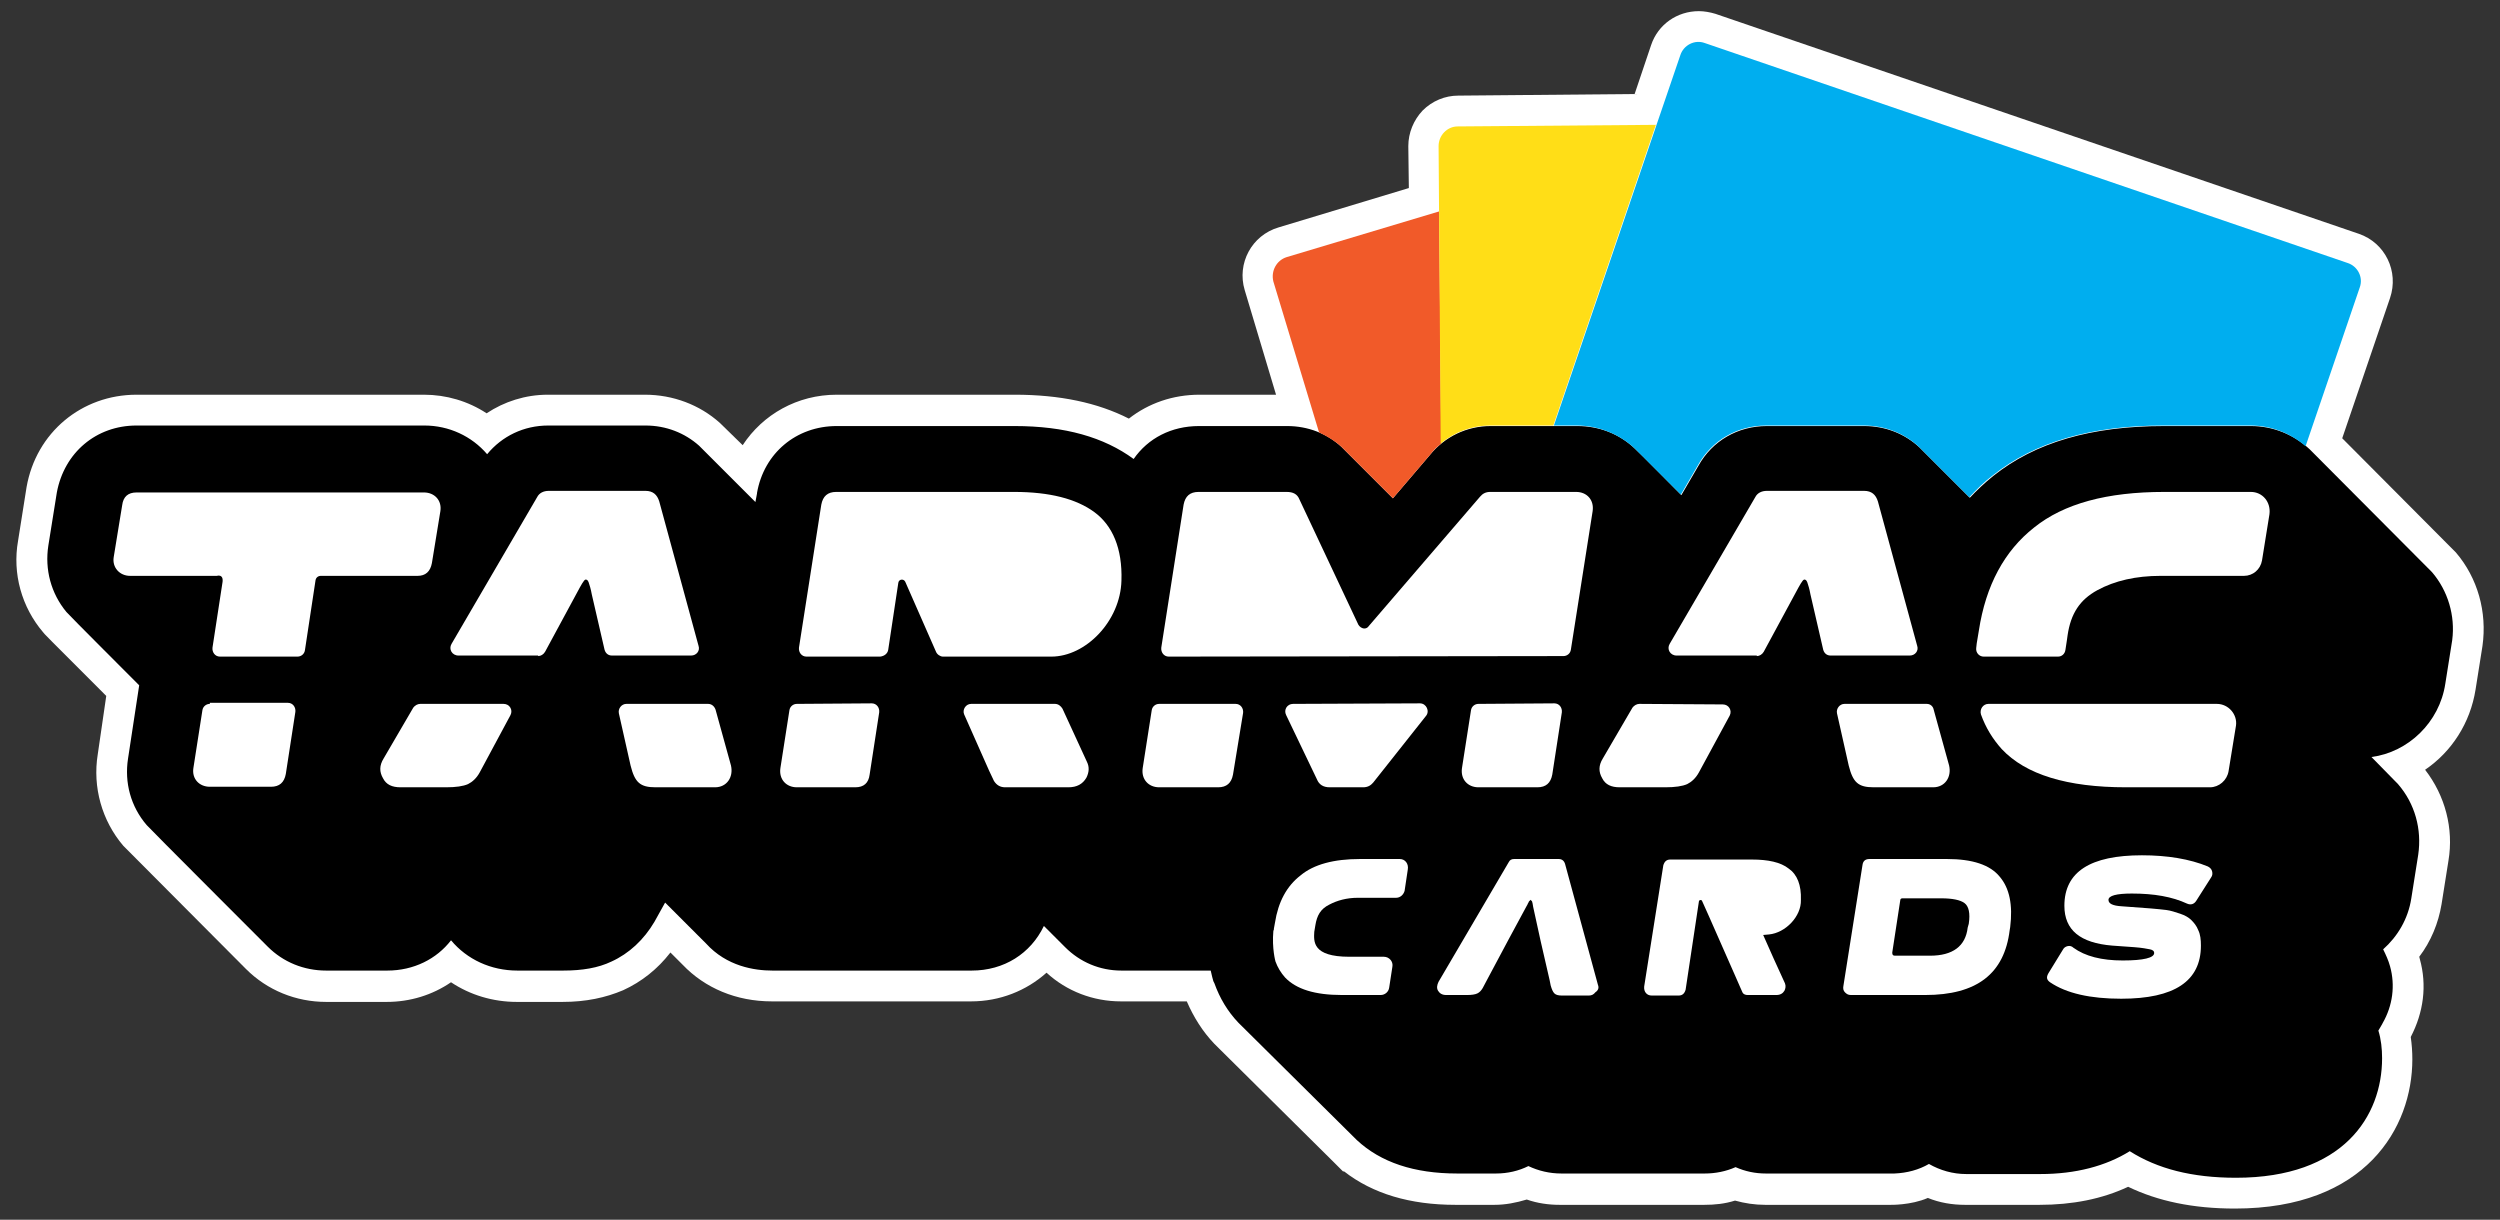
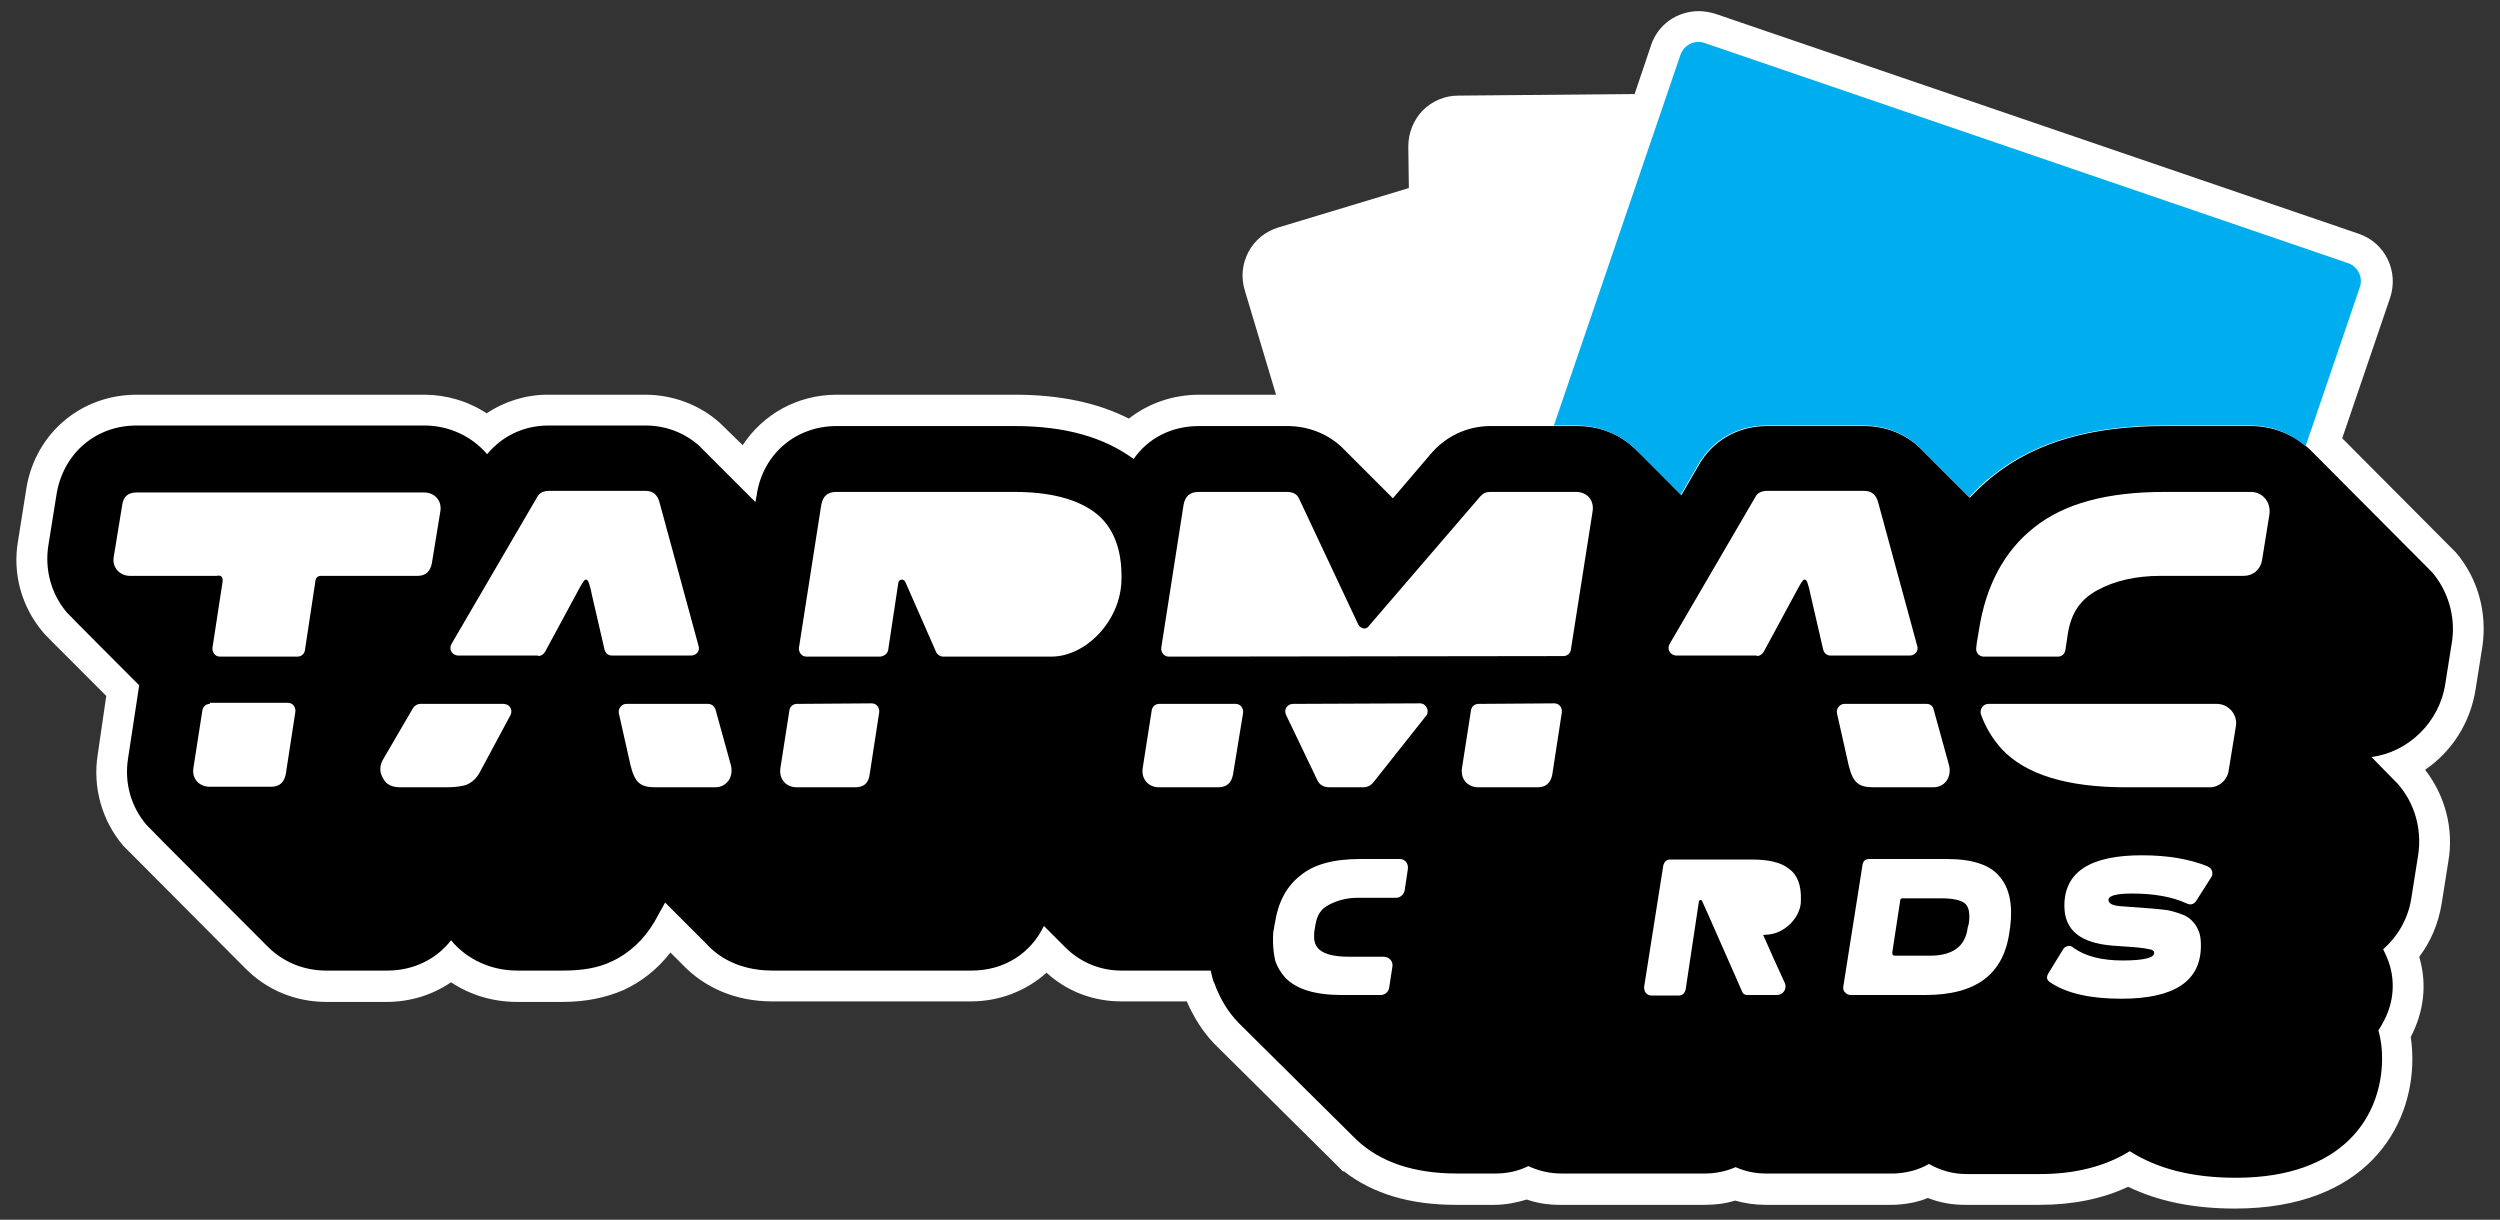
<svg xmlns="http://www.w3.org/2000/svg" xml:space="preserve" style="enable-background:new 0 0 470.6 229.6;" viewBox="0 0 470.6 229.6" y="0px" x="0px" id="Layer_1" version="1.1">
  <rect x="0" y="0" width="470.6" height="229.6" fill="#333333" stroke="none" />
  <style type="text/css">
	.st0{fill:#FFFFFF;}
	.st1{fill:#F15A29;}
	.st2{fill:#FFDE17;}
	.st3{fill:#00AEEF;}
</style>
  <g>
    <path d="M420.7,227.5c-7.9,0-14.5-1.4-20.1-4.1c-4.9,2.3-10.5,3.4-16.7,3.4h-14c-2.4,0-4.8-0.4-7-1.3   c-3.2,1.4-7.1,1.3-7.1,1.3h-23.5c-2,0-3.9-0.3-5.7-0.8c-1.9,0.6-3.8,0.8-5.8,0.8h-27.2c-2.1,0-4.2-0.3-6.2-1c-2,0.6-4,1-6.1,1H274   c-8.6,0-15.6-2.1-21-6.3h-0.2l-1.7-1.7l0,0c-1.4-1.4-22-21.8-22.5-22.3c-2.2-2.3-3.9-5-5.2-8H211c-5.2,0-10.2-1.9-14-5.4   c-3.8,3.4-8.8,5.4-14.2,5.4h-37.5c-6.7,0-12.6-2.5-16.8-6.9l-2.3-2.3c-2.4,3.1-5.4,5.5-8.9,7.1c-3.3,1.4-7,2.2-11.4,2.2h-8.6   c-4.5,0-8.8-1.3-12.4-3.7c-3.5,2.4-7.7,3.7-12.1,3.7H61.4c-5.7,0-11.1-2.2-15.1-6.2c-22.7-22.8-22.9-23-23.1-23.2   c-4-4.7-5.8-11-4.8-17.2l1.6-11C8.6,119.6,8.3,119.3,8.1,119c-4-4.7-5.8-11-4.7-17.2L5,91.7c1.8-10.3,10.4-17.4,20.7-17.4h54.1   c4.2,0,8.3,1.2,11.8,3.5c3.3-2.2,7.3-3.5,11.5-3.5c0.1,0,0.2,0,0.3,0h18c5.3,0,10.3,1.9,14.1,5.3c0.1,0.1,0.3,0.3,4.3,4.2   c3.8-5.8,10.3-9.5,17.7-9.5H191c8.5,0,15.6,1.5,21.5,4.5c3.7-2.9,8.3-4.5,13.3-4.5h14.4l-5.9-19.7c-1.5-5,1.3-10.3,6.4-11.8   l24.5-7.4l-0.1-7.9c0-2.5,1-4.9,2.7-6.7c1.8-1.8,4.2-2.8,6.7-2.8l33.2-0.3l3.1-9.2c1.3-3.9,4.9-6.4,9-6.4c1,0,2.1,0.2,3.1,0.5   L444,44c5,1.7,7.6,7.1,5.9,12.1l-9,26.4c21.2,21.3,21.2,21.3,21.4,21.5c4.1,4.8,5.9,11.2,5,17.6l-1.3,8.2c-1,6.3-4.5,11.7-9.5,15.1   c3.8,4.9,5.4,11.1,4.4,17.1l-1.3,8.2c-0.6,3.6-2,7-4.2,9.9c0,0.1,0.1,0.3,0.1,0.4c1.4,5,0.7,10.1-1.7,14.7c0.2,1.4,0.3,2.8,0.3,4.2   C454.1,212.3,445.3,227.5,420.7,227.5z" class="st0" />
    <g>
      <g>
        <path d="M457.8,107.7l-23-23.1c-3-2.8-6.9-4.4-11.1-4.4h-16.3c-13.8,0-24.3,3.1-32.2,9.4c-1.6,1.3-3.1,2.7-4.4,4.1l-9.5-9.5     c-2.7-2.5-6.3-4-10.4-4c0,0-18.2,0-18.3,0c-5.5,0-10.3,2.8-12.9,7.5l-3.2,5.5c0,0-8.3-8.4-8.7-8.7c-2.9-2.8-6.7-4.3-10.9-4.3h-16     c-0.1,0-0.2,0-0.3,0c-4.5,0-8.6,2-11.4,5.4l-7,8.2c0,0-9.4-9.4-9.7-9.7c-2.7-2.5-6.3-3.9-10.2-3.9h-16.6c-5.2,0-9.6,2.3-12.3,6.2     c-5.6-4.1-12.9-6.2-22.4-6.2h-33.5c-7.6,0-13.7,5.1-15,12.6v0.1l-0.3,1.6c0,0-10.3-10.3-10.6-10.6c-2.7-2.4-6.2-3.8-10.1-3.8h-18     c-0.1,0-0.2,0-0.3,0c-4.6,0-8.7,2-11.5,5.4c-2.9-3.4-7.2-5.4-11.8-5.4H25.7c-7.6,0-13.6,5.1-15,12.6l-1.6,10     c-0.7,4.5,0.5,9,3.4,12.5c0.3,0.4,13.7,13.8,13.7,13.8l-2.1,13.8c-0.7,4.5,0.5,9,3.5,12.5c0.2,0.3,22.8,22.9,22.8,22.9     c2.9,2.9,6.8,4.5,11,4.5h11.5c5,0,9.3-2.2,12-5.7c3,3.6,7.5,5.7,12.5,5.7h8.6c3.6,0,6.6-0.5,9.1-1.7c3.3-1.5,6.1-4.1,8.1-7.5     l2-3.6l7.7,7.7l0,0c3.9,4.3,9.1,5.1,12.5,5.1h37.5c6.1,0,11.1-3.2,13.6-8.4l4,4c2.8,2.8,6.5,4.4,10.6,4.4h16.8     c0.2,1,0.4,1.6,0.5,2l0.1,0.2l0.1,0.2c1,2.8,2.5,5.3,4.5,7.4c0.3,0.3,22.2,22,22.3,22.1l0,0l0,0c4.5,4.2,10.8,6.3,18.9,6.3h7.3     c2.2,0,4.3-0.5,6.1-1.4c1.9,0.9,4,1.4,6.2,1.4h0.8h3.1h18h4h1.1c2,0,4-0.4,5.8-1.2c1.8,0.8,3.7,1.2,5.7,1.2h4.5h0.6h13h6.1     c2.4-0.1,4.6-0.7,6.5-1.8c2.1,1.2,4.5,1.9,7,1.9h14c6.6,0,12.3-1.5,16.8-4.3c5.2,3.3,11.7,5,20,5c20.2,0,27.5-11.6,27.5-22.5     c0-1.8-0.2-3.6-0.7-5.2l0.7-1.2l0.1-0.2c1.9-3.3,2.4-7.1,1.4-10.7c-0.3-1.1-0.8-2.2-1.3-3.2c2.7-2.4,4.7-5.7,5.3-9.6l1.3-8.2     c0.7-4.8-0.6-9.6-3.8-13.3c-0.4-0.4-5-5.1-5-5.1c6.9-0.9,12.8-6.5,13.9-13.8l1.3-8.2C462.2,115.9,460.8,111.2,457.8,107.7z" />
        <g>
          <g>
            <g>
              <path d="M41.9,109.5L40,121.9c-0.1,0.9,0.5,1.7,1.4,1.7H56c0.7,0,1.3-0.5,1.4-1.2l2-13.2c0.1-0.5,0.5-0.8,1-0.8        h18.2c1.5,0,2.4-0.8,2.7-2.4l1.6-9.8c0.3-2-1.1-3.5-3.1-3.5H25.7c-1.6,0-2.5,0.8-2.7,2.4l-1.6,9.8c-0.3,1.9,1.1,3.5,3.1,3.5        h16.3C41.6,108.2,42,108.6,41.9,109.5z" class="st0" />
            </g>
            <g>
              <path d="M101.3,123.5c0.5,0,1-0.3,1.3-0.8l6-11.1c0.8-1.5,1.3-2.4,1.6-2.5c0.2,0,0.4,0,0.6,0.5        c0.2,0.6,0.4,1.2,0.6,2.3l2.4,10.4c0.2,0.7,0.7,1.1,1.4,1.1h14.9c1,0,1.7-0.9,1.4-1.8l-7.4-27.2c-0.4-1.3-1.2-2-2.6-2h-18.2        c-1,0-1.8,0.4-2.2,1.2L85,121.2c-0.6,1,0.1,2.2,1.3,2.2h15V123.5z" class="st0" />
            </g>
            <g>
              <path d="M294.3,123.5c0.7,0,1.3-0.5,1.4-1.2l4.1-26.1c0.3-2.1-1.1-3.6-3.1-3.6h-16.2c-0.8,0-1.4,0.3-1.9,0.9        l-20.9,24.3c-0.5,0.8-1.5,0.6-2-0.2L244.6,94c-0.4-1-1.2-1.4-2.4-1.4h-16.6c-1.6,0-2.5,0.8-2.8,2.4l-4.2,26.9        c-0.1,0.9,0.5,1.7,1.4,1.7L294.3,123.5L294.3,123.5z" class="st0" />
            </g>
            <g>
              <path d="M330.7,123.5c0.5,0,1-0.3,1.3-0.8l6-11.1c0.8-1.5,1.3-2.4,1.6-2.5c0.2,0,0.4,0,0.6,0.5        c0.2,0.6,0.4,1.2,0.6,2.3l2.4,10.4c0.2,0.7,0.7,1.1,1.4,1.1h14.9c1,0,1.7-0.9,1.4-1.8l-7.4-27.2c-0.4-1.3-1.2-2-2.6-2h-18.3        c-1,0-1.8,0.4-2.2,1.2l-16.1,27.6c-0.6,1,0.1,2.2,1.3,2.2h15.1V123.5z" class="st0" />
            </g>
            <g>
              <path d="M423.7,92.6h-16.3c-10.8,0-18.9,2.2-24.5,6.7c-5.6,4.4-9.1,10.9-10.4,19.4l-0.4,2.4        c0,0.3-0.1,0.6-0.1,0.9c-0.1,0.9,0.6,1.6,1.4,1.6h14c0.7,0,1.3-0.5,1.4-1.3c0.2-1.2,0.4-2.7,0.4-2.7c0.6-4.1,2.3-6.7,5.6-8.5        c3.3-1.8,7.3-2.7,11.9-2.7h15.7c1.7,0,3.1-1.2,3.4-2.9l1.4-8.7C427.5,94.5,425.9,92.6,423.7,92.6z" class="st0" />
            </g>
            <g>
              <path d="M167.2,122.3l1.9-12.6c0.1-0.7,1-0.8,1.3-0.2l5.8,13.2c0.2,0.5,0.8,0.9,1.3,0.9h20.4        c6.5,0,13-6.7,13.2-14.3c0.2-6.1-1.7-10.4-5.1-12.9c-3.4-2.5-8.4-3.8-15.1-3.8h-33.5c-1.6,0-2.5,0.8-2.8,2.4l-4.2,26.9        c-0.1,0.9,0.5,1.7,1.4,1.7h13.9C166.5,123.5,167.1,123,167.2,122.3z" class="st0" />
            </g>
            <g>
              <path d="M79.1,132.5c-0.5,0-1,0.3-1.3,0.7l-5.6,9.6c-0.8,1.3-0.8,2.5-0.1,3.7c0.6,1.2,1.7,1.7,3.3,1.7H84        c1.8,0,3.2-0.2,4.1-0.6c0.8-0.4,1.6-1.1,2.2-2.2l5.8-10.8c0.5-1-0.2-2.1-1.3-2.1L79.1,132.5L79.1,132.5z" class="st0" />
              <path d="M133.3,132.5h-15.4c-0.9,0-1.6,0.9-1.4,1.8l2.2,9.8c0.8,3.2,1.8,4.1,4.7,4.1h11.2c2.2,0,3.5-1.9,3-4.1        l-2.9-10.5C134.5,133,134,132.5,133.3,132.5z" class="st0" />
            </g>
            <path d="M39.5,132.5c-0.7,0-1.3,0.5-1.4,1.2l-1.7,10.9c-0.3,2,1.1,3.5,3.1,3.5H51c1.6,0,2.5-0.8,2.8-2.4l1.8-11.7       c0.1-0.9-0.5-1.7-1.4-1.7H39.5V132.5z" class="st0" />
            <g>
              <path d="M218.2,132.5c-0.7,0-1.3,0.5-1.4,1.2l-1.7,10.9c-0.3,2.1,1.1,3.6,3.1,3.6h11.1c1.6,0,2.5-0.8,2.8-2.4        l1.9-11.6c0.1-0.9-0.5-1.7-1.4-1.7H218.2z" class="st0" />
              <path d="M278.3,132.5c-0.7,0-1.3,0.5-1.4,1.2l-1.7,10.9c-0.3,2.1,1.1,3.6,3.1,3.6h11.1c1.6,0,2.5-0.8,2.8-2.4        l1.8-11.7c0.1-0.9-0.5-1.7-1.4-1.7L278.3,132.5L278.3,132.5z" class="st0" />
              <path d="M243.4,132.5c-1.1,0-1.8,1.1-1.3,2.1l5.8,12.1c0.4,1,1.2,1.5,2.4,1.5h6.3c0.8,0,1.4-0.3,1.9-0.9l9.9-12.5        c0.8-0.9,0.1-2.4-1.1-2.4L243.4,132.5L243.4,132.5z" class="st0" />
            </g>
            <g>
-               <path d="M308.6,132.5c-0.5,0-1,0.3-1.3,0.7l-5.6,9.6c-0.8,1.3-0.8,2.5-0.1,3.7c0.6,1.2,1.7,1.7,3.3,1.7h8.6        c1.8,0,3.2-0.2,4.1-0.6c0.8-0.4,1.6-1.1,2.2-2.2l5.8-10.7c0.5-1-0.2-2.1-1.3-2.1L308.6,132.5L308.6,132.5z" class="st0" />
              <path d="M362.7,132.5h-15.5c-0.9,0-1.6,0.9-1.4,1.8l2.2,9.8c0.8,3.2,1.8,4.1,4.7,4.1h11.2c2.2,0,3.5-1.9,3-4.1        l-2.9-10.5C363.9,133,363.4,132.5,362.7,132.5z" class="st0" />
            </g>
            <path d="M417.3,132.5H401h-26.7c-1,0-1.7,1-1.4,2c0.9,2.5,2.2,4.6,3.9,6.5c4.5,4.8,12.3,7.2,23.4,7.2H416       c1.7,0,3.2-1.3,3.5-3l1.4-8.6C421.2,134.5,419.5,132.5,417.3,132.5z" class="st0" />
            <g>
              <path d="M150,132.5c-0.7,0-1.3,0.5-1.4,1.2l-1.7,10.9c-0.3,2.1,1.1,3.6,3.1,3.6h11c1.6,0,2.5-0.8,2.7-2.4        l1.8-11.7c0.1-0.9-0.5-1.7-1.4-1.7L150,132.5L150,132.5z" class="st0" />
-               <path d="M198.6,132.5h-15.8c-1,0-1.7,1.1-1.3,2l4.7,10.6l0.9,1.9c0.5,0.8,1.2,1.2,2.1,1.2h11.9        c1.6,0,2.7-0.6,3.4-1.8c0.5-1,0.6-2,0.1-3l-4.6-10C199.7,132.9,199.2,132.5,198.6,132.5z" class="st0" />
            </g>
          </g>
-           <path d="M300.8,185.4l-6.2-22.8c-0.2-0.6-0.6-0.9-1.2-0.9H285c-0.5,0-0.8,0.2-1,0.6l-13.2,22.5      c-0.3,0.6-0.4,1.2-0.1,1.7s0.8,0.8,1.5,0.8h4c0.8,0,1.5-0.1,1.9-0.3s0.7-0.5,1-1l0.9-1.7l4-7.5l3.4-6.3c0.1-0.1,0.1-0.2,0.2-0.4      s0.2-0.3,0.2-0.4c0,0,0.1-0.1,0.2-0.2c0.1-0.1,0.1-0.2,0.1-0.1l0.1,0.1c0.1,0,0.1,0.1,0.2,0.2c0,0.1,0.1,0.3,0.1,0.4      c0,0.2,0.1,0.4,0.1,0.6l1.4,6.4l1.7,7.4l0.2,1c0.2,0.7,0.4,1.2,0.7,1.5c0.3,0.3,0.8,0.4,1.4,0.4h5.1c0.5,0,0.9-0.2,1.2-0.6      C300.9,186.4,301,185.9,300.8,185.4z" class="st0" />
          <path d="M263.5,161.7H256c-4.9,0-8.7,1-11.2,3.1c-2.6,2-4.2,5-4.8,8.9l-0.2,1.1c0,0.1,0,0.3-0.1,0.4      c-0.3,3.4,0.4,5.8,0.4,5.8c0.4,1.1,1,2.1,1.8,3c2.1,2.2,5.6,3.3,10.7,3.3h7.3c0.8,0,1.5-0.6,1.6-1.4l0.6-3.9      c0.2-1-0.6-1.9-1.6-1.9H254c-7,0-6.7-2.9-6.6-4.7c0.1-0.5,0.2-1.2,0.2-1.2c0.3-1.9,1-3.1,2.6-3.9c1.5-0.8,3.3-1.3,5.4-1.3h7.2      c0.8,0,1.4-0.6,1.6-1.3l0.6-4C265.2,162.6,264.5,161.7,263.5,161.7z" class="st0" />
          <path d="M366.5,161.7c4.8,0,8.1,1.1,9.9,3.3c1.9,2.2,2.5,5.4,2,9.5l-0.1,0.6c-1,8.2-6.2,12.2-15.9,12.2h-14      c-0.5,0-0.8-0.2-1.1-0.5c-0.3-0.3-0.4-0.7-0.3-1.2l3.6-22.8c0.1-0.7,0.5-1.1,1.3-1.1H366.5z M370.6,173.9c0.3-2,0-3.3-0.8-3.9      c-0.8-0.6-2.3-0.9-4.4-0.9h-7.3c-0.2,0-0.4,0.1-0.4,0.4l-1.5,9.8c0,0.4,0.1,0.6,0.5,0.6h6.6c4.3,0,6.7-1.8,7.1-5.3L370.6,173.9z" class="st0" />
          <path d="M399.3,188c-5.8,0-10.3-1-13.4-3.1c-0.7-0.5-0.7-1-0.3-1.7l2.7-4.4c0.2-0.4,0.5-0.6,0.9-0.7      c0.4-0.1,0.8,0,1.1,0.3c2.2,1.6,5.3,2.4,9.3,2.4c3.9,0,5.9-0.5,5.9-1.4c0-0.4-0.3-0.6-0.8-0.7c-0.5-0.1-1.5-0.3-2.9-0.4      l-4.2-0.3c-6-0.5-9-2.9-9-7.5c0-6.4,4.9-9.5,14.6-9.5c4.8,0,9,0.7,12.4,2.1c0.4,0.2,0.7,0.5,0.8,0.9c0.1,0.4,0.1,0.8-0.2,1.2      l-2.8,4.4c-0.4,0.6-1,0.8-1.7,0.5c-2.8-1.3-6.2-1.9-10.4-1.9c-2.9,0-4.4,0.4-4.4,1.2c0,0.7,0.8,1.1,2.5,1.2l5.4,0.4      c1.2,0.1,2.2,0.2,3,0.3s1.7,0.4,2.6,0.7s1.6,0.7,2.1,1.2s1,1.1,1.3,1.9c0.4,0.8,0.5,1.8,0.5,2.9      C414.3,184.7,409.3,188,399.3,188z" class="st0" />
          <path d="M336.7,163.5c-1.5-1.2-3.9-1.7-6.9-1.7h-15.4c-0.7,0-1.1,0.4-1.3,1.1l-3.6,22.8c-0.1,1,0.5,1.7,1.4,1.7h5.1      c0.7,0,1.1-0.4,1.3-1.1l2.5-16.6c0-0.3,0.5-0.4,0.6-0.1l1.3,2.9l5.2,11.8l0,0l0.7,1.6l0.4,0.9c0.2,0.4,0.6,0.5,1,0.5h5.4      c0.7,0,1.2-0.3,1.5-0.8c0.2-0.4,0.3-0.9,0.1-1.4l-2.1-4.6l-2-4.5l1.1-0.1c3.1-0.3,6.1-3.4,6-6.5      C339.1,166.6,338.3,164.6,336.7,163.5z" class="st0" />
        </g>
      </g>
-       <path d="M248.3,81.4c1.5,0.7,3,1.6,4.2,2.7c0.3,0.3,9.7,9.7,9.7,9.7l7-8.2c0.6-0.8,1.3-1.5,2.1-2.1l-0.4-43.7    l-28.7,8.6c-1.9,0.6-3,2.6-2.5,4.6L248.3,81.4z" class="st1" />
-       <path d="M280.5,80.1c0.1,0,0.2,0,0.3,0h11.6l19.3-56.6l-37.3,0.3c-2,0-3.6,1.7-3.6,3.7l0.4,56    C273.8,81.3,277.1,80.1,280.5,80.1z" class="st2" />
      <g>
        <path d="M296.8,80.1c4.1,0,8,1.6,10.9,4.3c0.3,0.3,8.7,8.7,8.7,8.7l3.2-5.5c2.6-4.7,7.4-7.5,12.9-7.5     c0.1,0,18.3,0,18.3,0c4.1,0,7.7,1.5,10.4,4l9.5,9.5c1.4-1.5,2.8-2.9,4.4-4.1c7.9-6.3,18.5-9.4,32.2-9.4h16.3     c3.9,0,7.5,1.4,10.4,3.9l10.2-29.9c0.7-1.9-0.4-4-2.3-4.6l-121-41.4c-1.9-0.7-4,0.4-4.6,2.3l-23.8,69.7H296.8z" class="st3" />
      </g>
    </g>
  </g>
</svg>